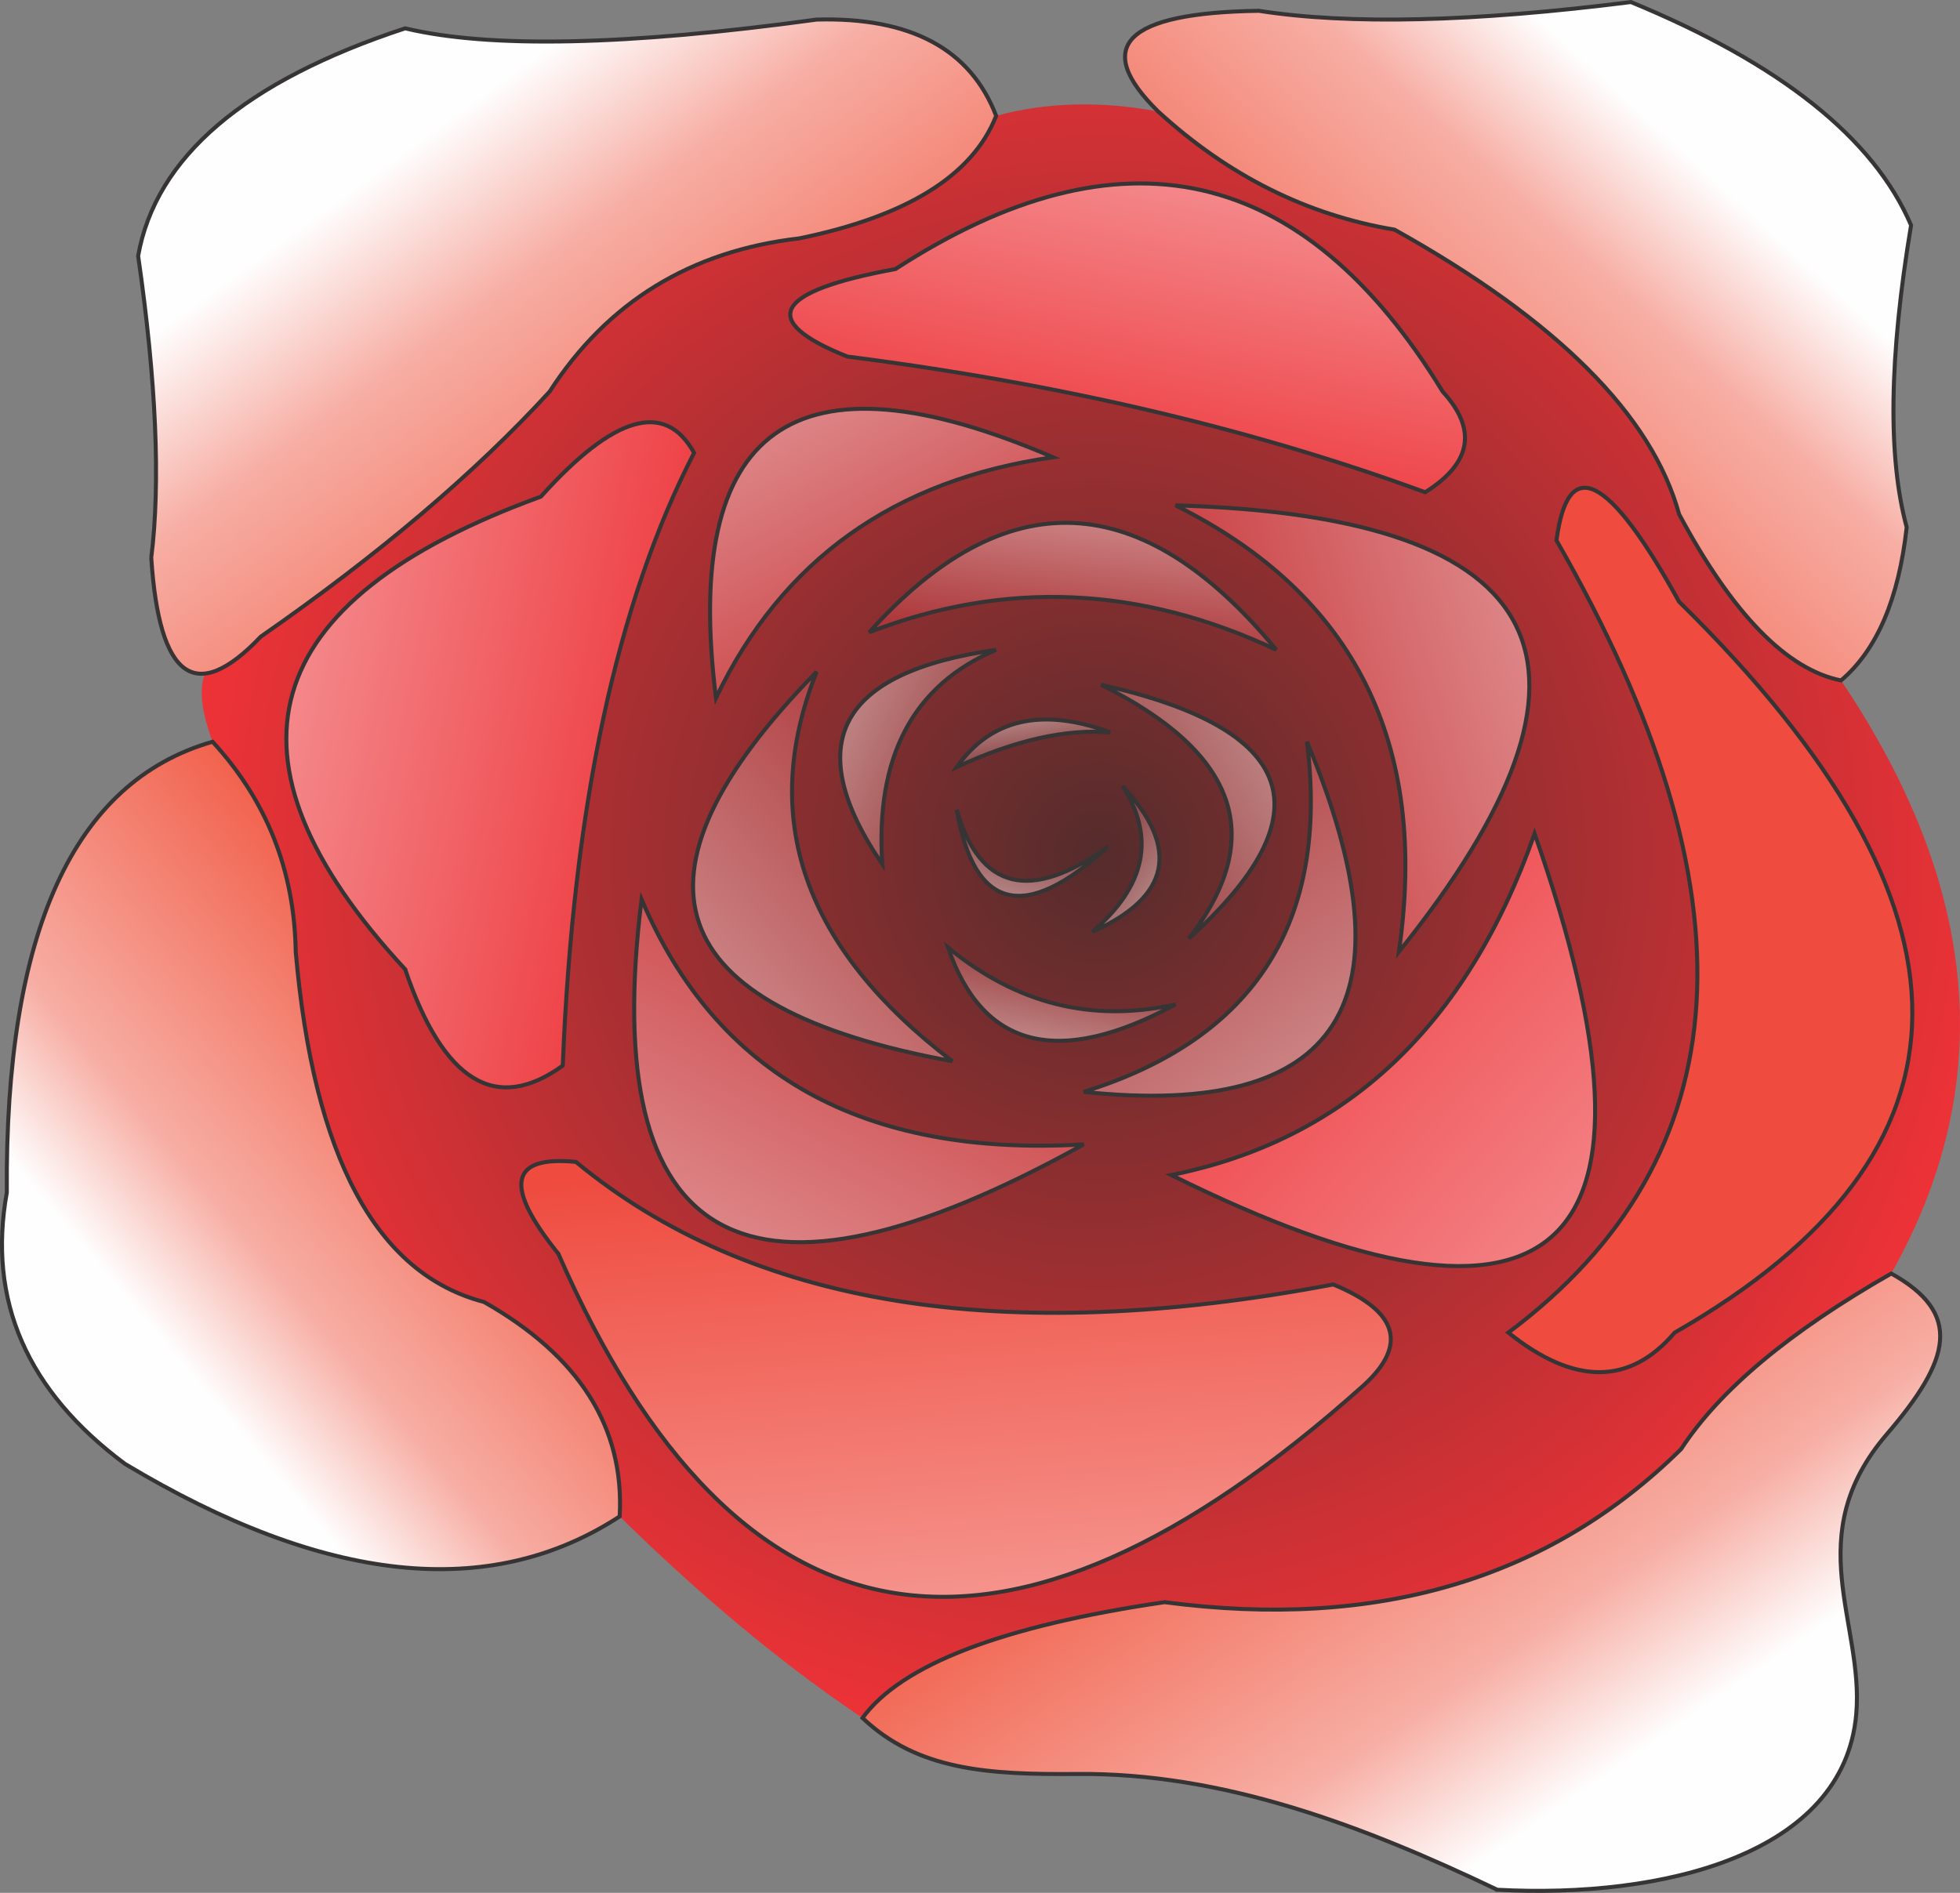
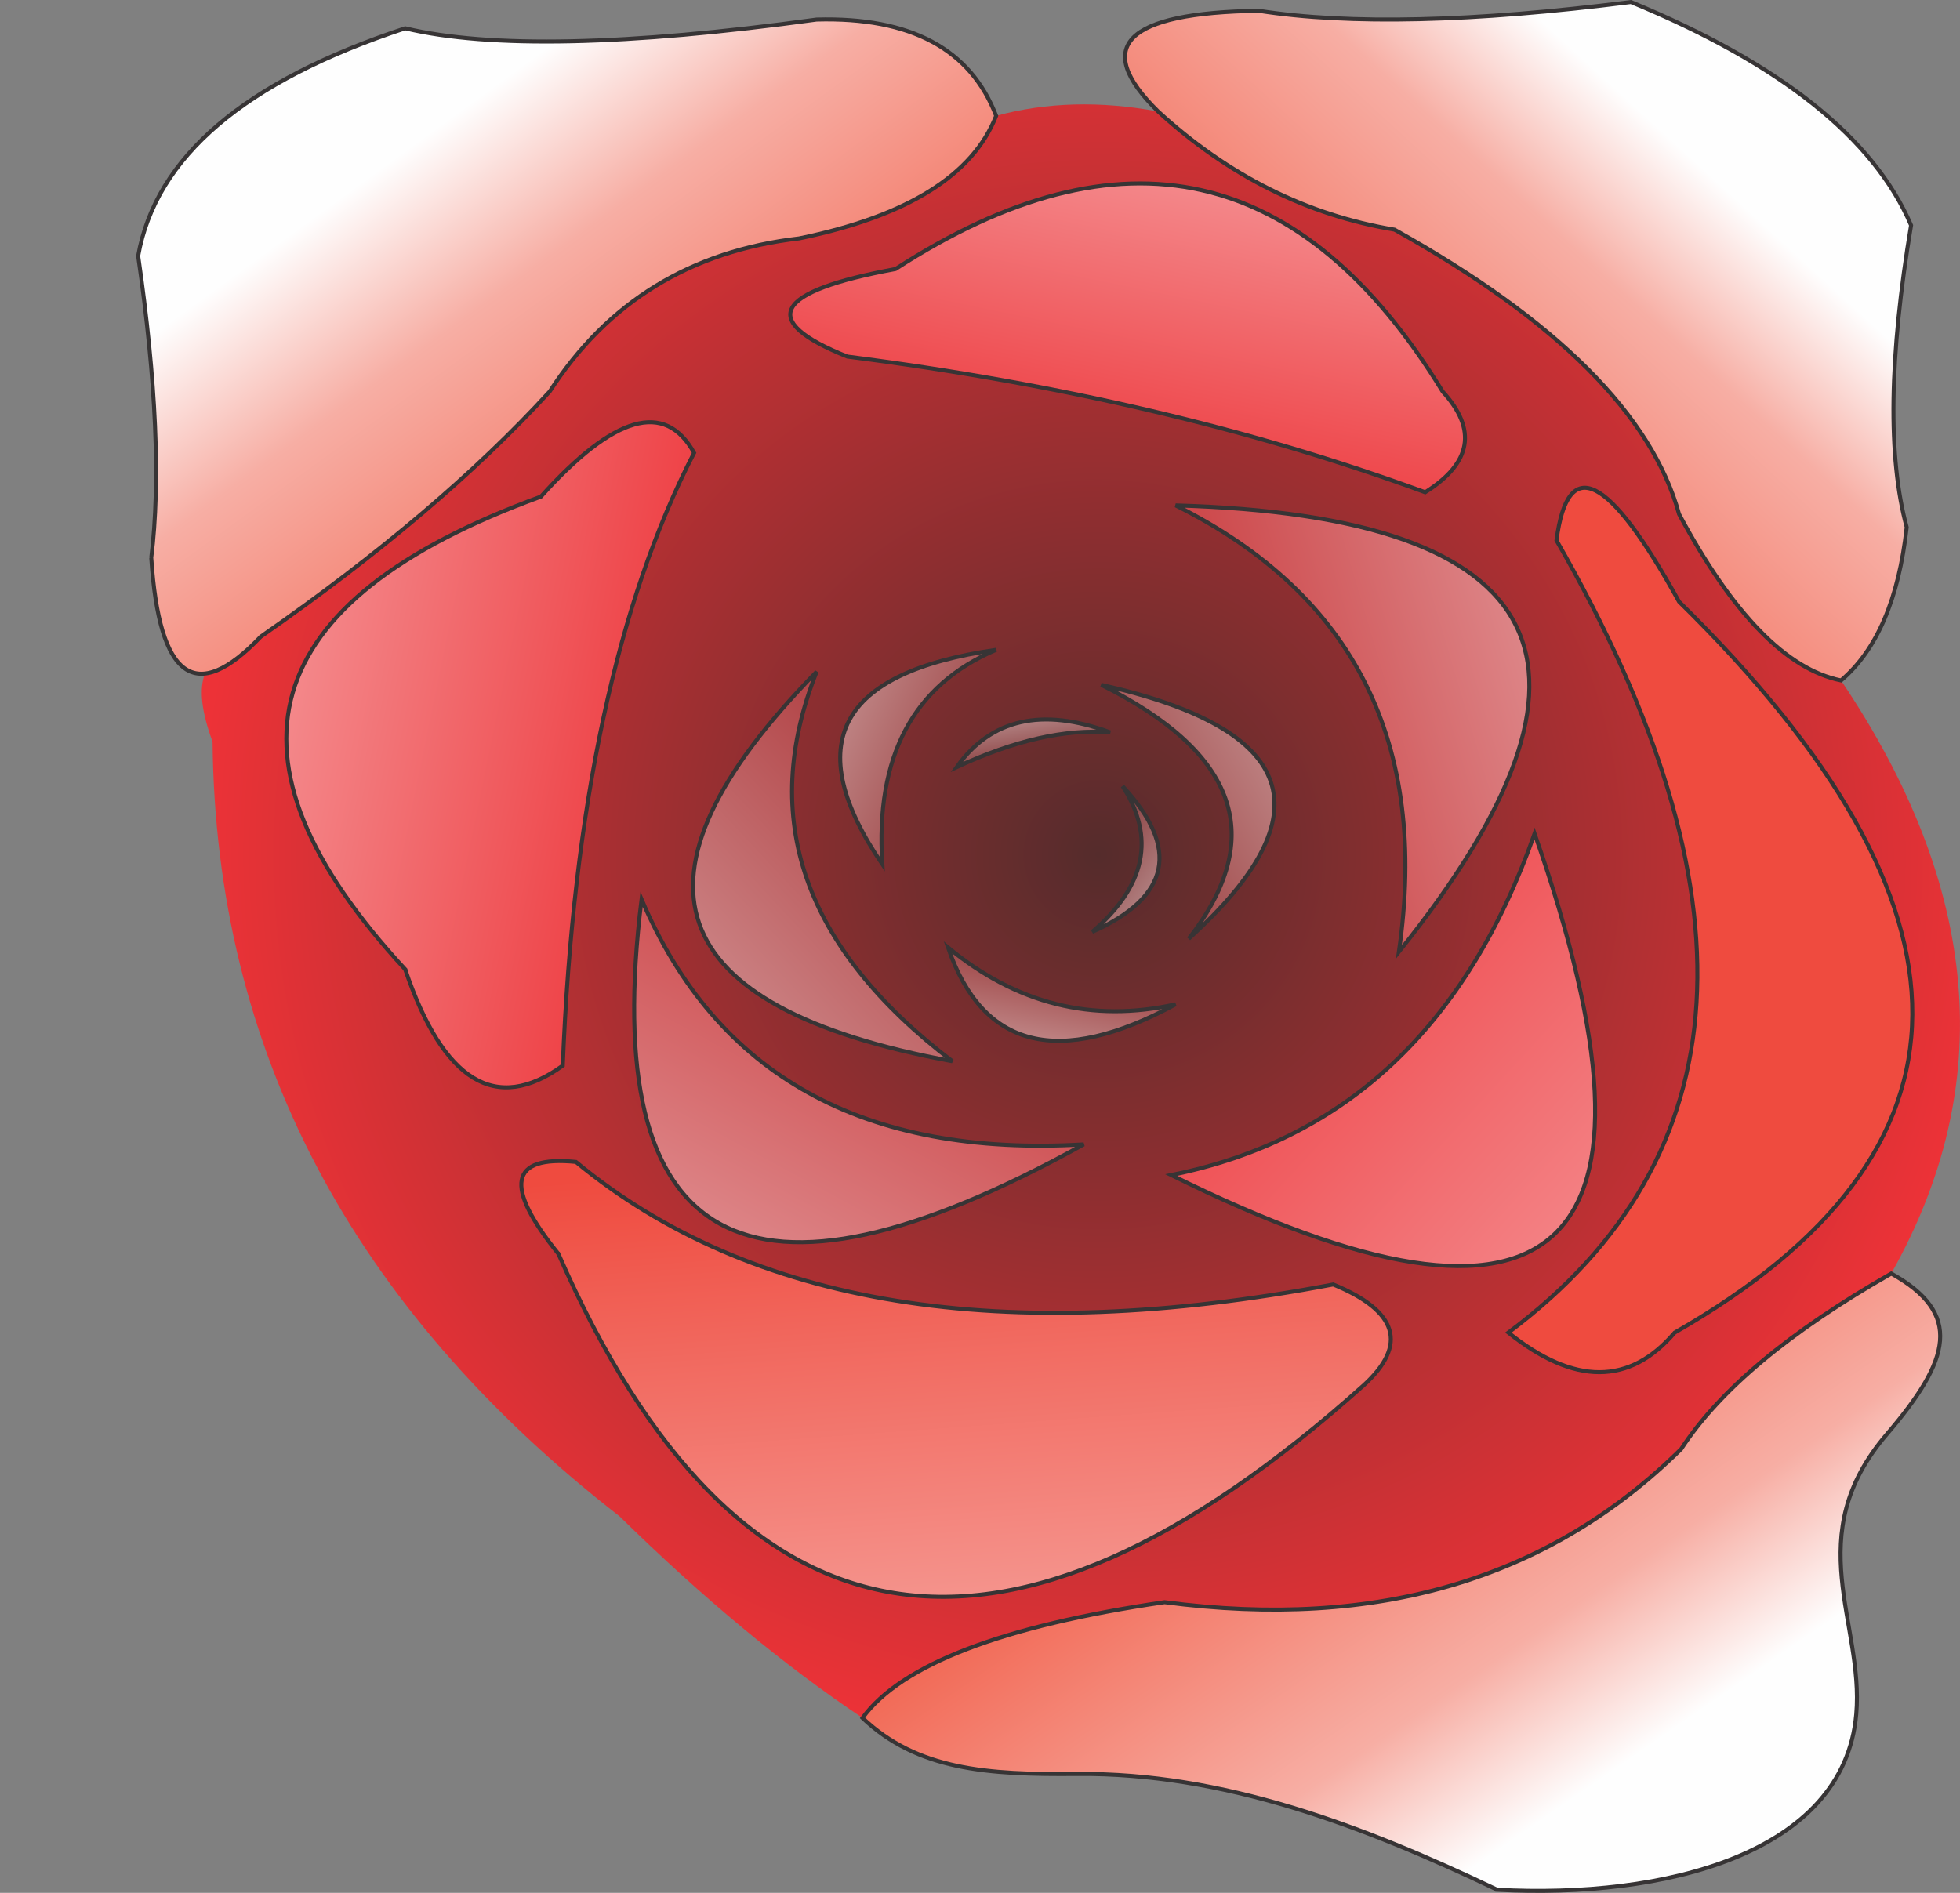
<svg xmlns="http://www.w3.org/2000/svg" xmlns:xlink="http://www.w3.org/1999/xlink" xml:space="preserve" width="97.662mm" height="94.333mm" style="shape-rendering:geometricPrecision; text-rendering:geometricPrecision; image-rendering:optimizeQuality; fill-rule:evenodd; clip-rule:evenodd" viewBox="0 0 218.908 211.446">
  <rect x="0" y="0" width="218.908" height="211.446" fill="#808080" stroke="none" />
  <defs>
    <style type="text/css">
   
    .str0 {stroke:#373435;stroke-width:0.448}
    .fil14 {fill:#EF4B3F}
    .fil4 {fill:url(#id0)}
    .fil10 {fill:url(#id1)}
    .fil5 {fill:url(#id2)}
    .fil13 {fill:url(#id3)}
    .fil1 {fill:url(#id4)}
    .fil9 {fill:url(#id5)}
    .fil8 {fill:url(#id6)}
    .fil7 {fill:url(#id7)}
    .fil3 {fill:url(#id8)}
    .fil11 {fill:url(#id9)}
    .fil20 {fill:url(#id10)}
    .fil21 {fill:url(#id11)}
    .fil12 {fill:url(#id12)}
    .fil6 {fill:url(#id13)}
    .fil2 {fill:url(#id14)}
    .fil19 {fill:url(#id15)}
    .fil18 {fill:url(#id16)}
    .fil17 {fill:url(#id17)}
    .fil16 {fill:url(#id18)}
    .fil15 {fill:url(#id19)}
    .fil0 {fill:url(#id20)}
   
  </style>
    <linearGradient id="id0" gradientUnits="userSpaceOnUse" x1="122.791" y1="81.542" x2="156.38" y2="126.327">
      <stop offset="0" style="stop-color:#AB3235" />
      <stop offset="0.988" style="stop-color:#D49899" />
      <stop offset="1" style="stop-color:#FEFEFE" />
    </linearGradient>
    <linearGradient id="id1" gradientUnits="userSpaceOnUse" x1="129.631" y1="95.627" x2="189.015" y2="150.323">
      <stop offset="0" style="stop-color:#ED3237" />
      <stop offset="0.988" style="stop-color:#F5989A" />
      <stop offset="1" style="stop-color:#FEFEFE" />
    </linearGradient>
    <linearGradient id="id2" gradientUnits="userSpaceOnUse" xlink:href="#id0" x1="106.355" y1="79.216" x2="68.691" y2="114.369">
  </linearGradient>
    <linearGradient id="id3" gradientUnits="userSpaceOnUse" x1="104.504" y1="128.979" x2="109.017" y2="190.654">
      <stop offset="0" style="stop-color:#EF4B3F" />
      <stop offset="0.988" style="stop-color:#F6A49E" />
      <stop offset="1" style="stop-color:#FEFEFE" />
    </linearGradient>
    <linearGradient id="id4" gradientUnits="userSpaceOnUse" x1="121.852" y1="98.476" x2="149.365" y2="82.886">
      <stop offset="0" style="stop-color:#943233" />
      <stop offset="0.988" style="stop-color:#C99898" />
      <stop offset="1" style="stop-color:#FEFEFE" />
    </linearGradient>
    <linearGradient id="id5" gradientUnits="userSpaceOnUse" x1="107.874" y1="98.783" x2="79.978" y2="150.442">
      <stop offset="0" style="stop-color:#C73336" />
      <stop offset="0.988" style="stop-color:#E2989A" />
      <stop offset="1" style="stop-color:#FEFEFE" />
    </linearGradient>
    <linearGradient id="id6" gradientUnits="userSpaceOnUse" xlink:href="#id5" x1="108.037" y1="78.841" x2="85.747" y2="37.78">
  </linearGradient>
    <linearGradient id="id7" gradientUnits="userSpaceOnUse" xlink:href="#id5" x1="131.366" y1="88.875" x2="181.883" y2="73.907">
  </linearGradient>
    <linearGradient id="id8" gradientUnits="userSpaceOnUse" xlink:href="#id4" x1="111.725" y1="89.703" x2="88.909" y2="79.436">
  </linearGradient>
    <linearGradient id="id9" gradientUnits="userSpaceOnUse" xlink:href="#id1" x1="78.874" y1="90.424" x2="22.103" y2="78.759">
  </linearGradient>
    <linearGradient id="id10" gradientUnits="userSpaceOnUse" x1="116.964" y1="90.385" x2="113.632" y2="103.156">
      <stop offset="0" style="stop-color:#803031" />
      <stop offset="0.988" style="stop-color:#BF9797" />
      <stop offset="1" style="stop-color:#FEFEFE" />
    </linearGradient>
    <linearGradient id="id11" gradientUnits="userSpaceOnUse" xlink:href="#id10" x1="121.254" y1="91.795" x2="132.577" y2="100.121">
  </linearGradient>
    <linearGradient id="id12" gradientUnits="userSpaceOnUse" xlink:href="#id1" x1="120.251" y1="56.544" x2="129.384" y2="12.183">
  </linearGradient>
    <linearGradient id="id13" gradientUnits="userSpaceOnUse" xlink:href="#id0" x1="118.688" y1="72.709" x2="120.939" y2="53.582">
  </linearGradient>
    <linearGradient id="id14" gradientUnits="userSpaceOnUse" xlink:href="#id4" x1="119.915" y1="105.661" x2="117.267" y2="119.431">
  </linearGradient>
    <linearGradient id="id15" gradientUnits="userSpaceOnUse" xlink:href="#id10" x1="115.988" y1="85.925" x2="114.859" y2="78.777">
  </linearGradient>
    <linearGradient id="id16" gradientUnits="userSpaceOnUse" x1="140.907" y1="152.755" x2="174.672" y2="201.61">
      <stop offset="0" style="stop-color:#F15F4A" />
      <stop offset="0.702" style="stop-color:#F7AEA4" />
      <stop offset="1" style="stop-color:#FEFEFE" />
    </linearGradient>
    <linearGradient id="id17" gradientUnits="userSpaceOnUse" x1="147.805" y1="59.812" x2="187.571" y2="16.431">
      <stop offset="0" style="stop-color:#F15F4A" />
      <stop offset="0.722" style="stop-color:#F7AEA4" />
      <stop offset="1" style="stop-color:#FEFEFE" />
    </linearGradient>
    <linearGradient id="id18" gradientUnits="userSpaceOnUse" x1="80.772" y1="64.296" x2="45.914" y2="16.366">
      <stop offset="0" style="stop-color:#F15F4A" />
      <stop offset="0.678" style="stop-color:#F7AEA4" />
      <stop offset="1" style="stop-color:#FEFEFE" />
    </linearGradient>
    <linearGradient id="id19" gradientUnits="userSpaceOnUse" xlink:href="#id16" x1="52.845" y1="115.115" x2="15.507" y2="146.618">
  </linearGradient>
    <radialGradient id="id20" gradientUnits="userSpaceOnUse" cx="122.649" cy="95.473" r="100.433" fx="122.649" fy="95.473">
      <stop offset="0" style="stop-color:#552C2C" />
      <stop offset="1" style="stop-color:#ED3237" />
    </radialGradient>
  </defs>
  <g id="Camada_x0020_1">
    <g id="_195293760">
-       <path id="_195032176" class="fil0" d="M211.23 142.262c-19.064,43.85 -57.363,60.399 -114.898,49.647 -8.815,-5.906 -17.856,-13.41 -27.123,-22.512 -29.983,-23.323 -45.139,-52.169 -45.47,-86.54 -1.244,-3.367 -1.524,-5.906 -0.842,-7.616 24.404,-38.279 53.857,-59.046 88.359,-62.3 5.591,-1.525 11.621,-1.688 18.09,-0.489 44.606,12.595 70.03,33.782 76.272,63.56 15.591,23.141 17.462,45.224 5.61,66.249z" />
+       <path id="_195032176" class="fil0" d="M211.23 142.262c-19.064,43.85 -57.363,60.399 -114.898,49.647 -8.815,-5.906 -17.856,-13.41 -27.123,-22.512 -29.983,-23.323 -45.139,-52.169 -45.47,-86.54 -1.244,-3.367 -1.524,-5.906 -0.842,-7.616 24.404,-38.279 53.857,-59.046 88.359,-62.3 5.591,-1.525 11.621,-1.688 18.09,-0.489 44.606,12.595 70.03,33.782 76.272,63.56 15.591,23.141 17.462,45.224 5.61,66.249" />
      <path id="_195293640" class="fil1 str0" d="M132.77 104.86c15.456,-13.975 12.196,-23.427 -9.779,-28.358 15.283,7.602 18.542,17.055 9.779,28.358z" />
      <path id="_193878280" class="fil2 str0" d="M131.303 112.193c-13.069,7.061 -21.544,4.942 -25.424,-6.356 7.642,6.311 16.117,8.43 25.424,6.356z" />
      <path id="_193877920" class="fil3 str0" d="M111.257 72.591c-17.644,2.523 -21.881,10.509 -12.712,23.957 -0.797,-12.028 3.441,-20.013 12.712,-23.957z" />
-       <path id="_346298624" class="fil4 str0" d="M145.971 82.858c12.164,29.114 3.852,42.152 -24.935,39.114 19.129,-5.962 27.441,-19 24.935,-39.114z" />
      <path id="_346297688" class="fil5 str0" d="M106.368 118.55c-32.638,-5.999 -37.691,-20.504 -15.157,-43.514 -6.511,16.353 -1.459,30.858 15.157,43.514z" />
-       <path id="_346297712" class="fil6 str0" d="M142.549 72.591c-15.078,-18.239 -30.235,-18.891 -45.47,-1.956 15.12,-5.855 30.277,-5.203 45.47,1.956z" />
      <path id="_346296992" class="fil7 str0" d="M156.239 106.326c25.708,-32.042 17.396,-48.665 -24.935,-49.87 19.982,9.97 28.294,26.593 24.935,49.87z" />
-       <path id="_346297112" class="fil8 str0" d="M79.966 77.969c-3.796,-30.353 8.753,-39.317 37.647,-26.891 -17.746,2.523 -30.295,11.486 -37.647,26.891z" />
      <path id="_193877512" class="fil9 str0" d="M121.036 127.839c-37.76,20.927 -54.221,11.8 -49.382,-27.38 8.369,19.686 24.83,28.813 49.382,27.38z" />
      <path id="_193880352" class="fil10 str0" d="M171.395 93.125c16.436,46.987 2.909,59.699 -40.581,38.136 19.484,-3.915 33.011,-16.627 40.581,-38.136z" />
      <path id="_193880688" class="fil11 str0" d="M45.252 108.282c-21.797,-23.573 -16.745,-41.175 15.157,-52.804 8.173,-9.097 13.877,-10.727 17.112,-4.889 -8.621,16.694 -13.51,39.511 -14.668,68.45 -7.469,5.393 -13.336,1.808 -17.602,-10.756z" />
      <path id="_193880304" class="fil12 str0" d="M100.012 30.054c-13.597,2.502 -15.39,5.762 -5.378,9.778 23.758,3.028 45.271,8.08 64.538,15.157 5.189,-3.255 5.84,-7.003 1.956,-11.245 -15.564,-25.442 -35.936,-30.006 -61.116,-13.69z" />
      <path id="_193881280" class="fil13 str0" d="M62.365 140.062c-6.109,-7.575 -5.457,-10.997 1.956,-10.267 19.511,16.113 47.705,20.676 84.584,13.69 7.219,2.973 8.36,6.722 3.423,11.245 -40.029,35.838 -70.017,30.949 -89.962,-14.668z" />
      <path id="_188661904" class="fil14 str0" d="M187.53 67.213c-7.863,-14.25 -12.426,-16.532 -13.69,-6.845 22.645,39.402 20.852,68.9 -5.378,88.496 7.355,5.892 13.548,5.892 18.579,0 35.226,-20.15 35.389,-47.367 0.489,-81.65z" />
-       <path id="_346297784" class="fil15 str0" d="M13.961 163.531c-10.971,-8.155 -15.372,-18.259 -13.201,-30.313 -0.21,-29.121 7.449,-45.907 22.98,-50.359 6.054,6.579 9.15,14.401 9.29,23.468 1.995,22.942 9.003,35.98 21.024,39.114 10.657,6.038 15.709,14.024 15.157,23.957 -14.532,9.477 -32.949,7.521 -55.248,-5.867z" />
      <path id="_188661472" class="fil16 str0" d="M16.895 62.323c0.882,13.508 4.957,16.442 12.223,8.801 13.218,-9.191 23.974,-18.318 32.269,-27.38 6.47,-10.012 15.76,-15.716 27.869,-17.112 12.057,-2.475 19.391,-7.038 22.002,-13.69 -2.862,-7.459 -9.544,-11.044 -20.046,-10.756 -21.203,2.906 -36.523,3.232 -45.959,0.978 -17.922,5.902 -27.863,14.376 -29.824,25.424 2.02,13.996 2.509,25.242 1.467,33.736z" />
      <path id="_195191232" class="fil17 str0" d="M140.593 1.207c-14.911,0.212 -18.66,3.96 -11.245,11.245 7.829,7.175 16.63,11.576 26.402,13.201 18.161,10.133 28.754,20.727 31.78,31.78 5.978,11.155 12.008,17.348 18.09,18.579 4.003,-3.396 6.448,-9.1 7.334,-17.112 -2.123,-7.802 -1.96,-19.047 0.489,-33.736 -4.156,-9.738 -14.587,-18.05 -31.291,-24.935 -17.597,2.228 -31.45,2.554 -41.559,0.978z" />
      <path id="_346298072" class="fil18 str0" d="M167.227 211.101c-15.127,-7.228 -30.691,-13.088 -46.937,-12.933 -10.037,0.095 -17.837,-0.445 -23.957,-6.258 4.363,-5.967 15.608,-10.278 33.736,-12.933 23.741,3.133 42.972,-2.569 57.693,-17.105 4.301,-6.597 12.124,-13.133 23.469,-19.608 8.015,4.463 6.667,9.599 -0.489,17.94 -9.775,11.394 -2.53,21.1 -3.423,31.29 -1.374,15.676 -21.571,20.61 -40.092,19.608z" />
      <path id="_346297760" class="fil19 str0" d="M123.998 81.813c-7.601,-2.805 -13.317,-1.511 -17.149,3.88 6.443,-2.993 12.159,-4.287 17.149,-3.88z" />
-       <path id="_195351680" class="fil20 str0" d="M106.849 90.45c1.979,11.264 7.612,12.64 16.898,4.131 -8.666,6.206 -14.299,4.83 -16.898,-4.131z" />
      <path id="_195352544" class="fil21 str0" d="M125.374 87.822c6.462,6.951 5.336,12.375 -3.38,16.273 5.96,-5.11 7.086,-10.534 3.38,-16.273z" />
    </g>
  </g>
</svg>